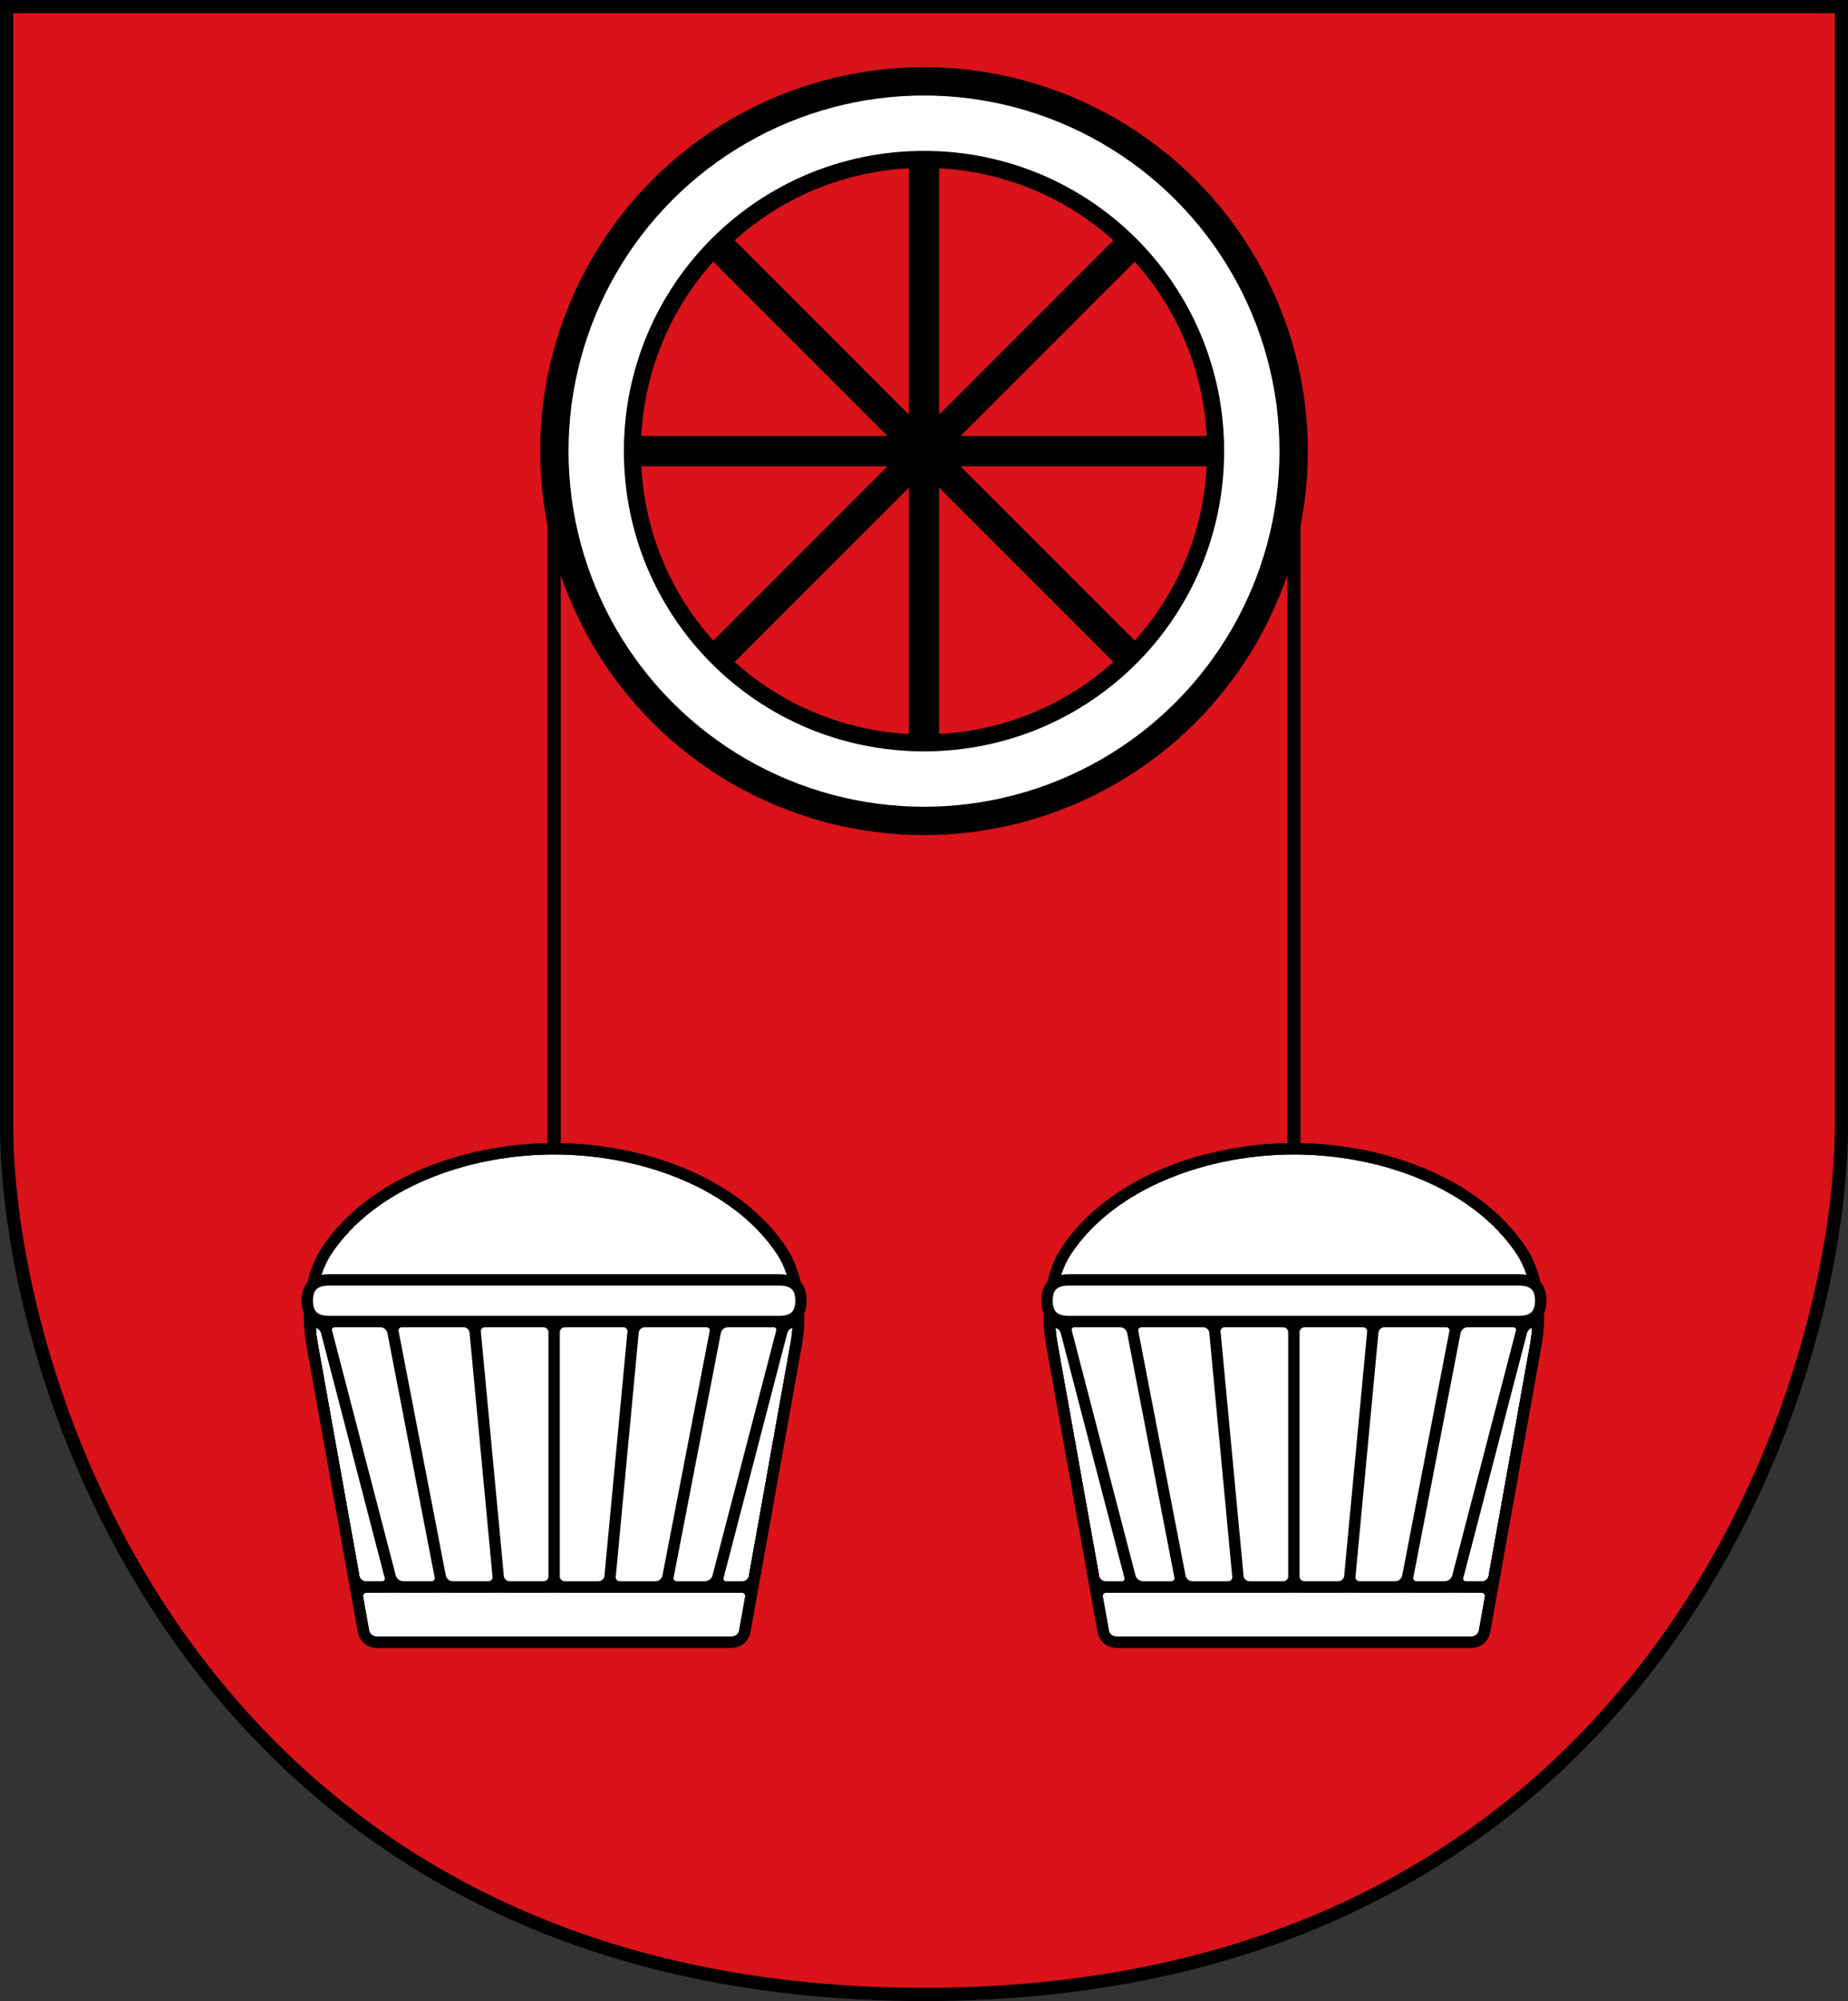
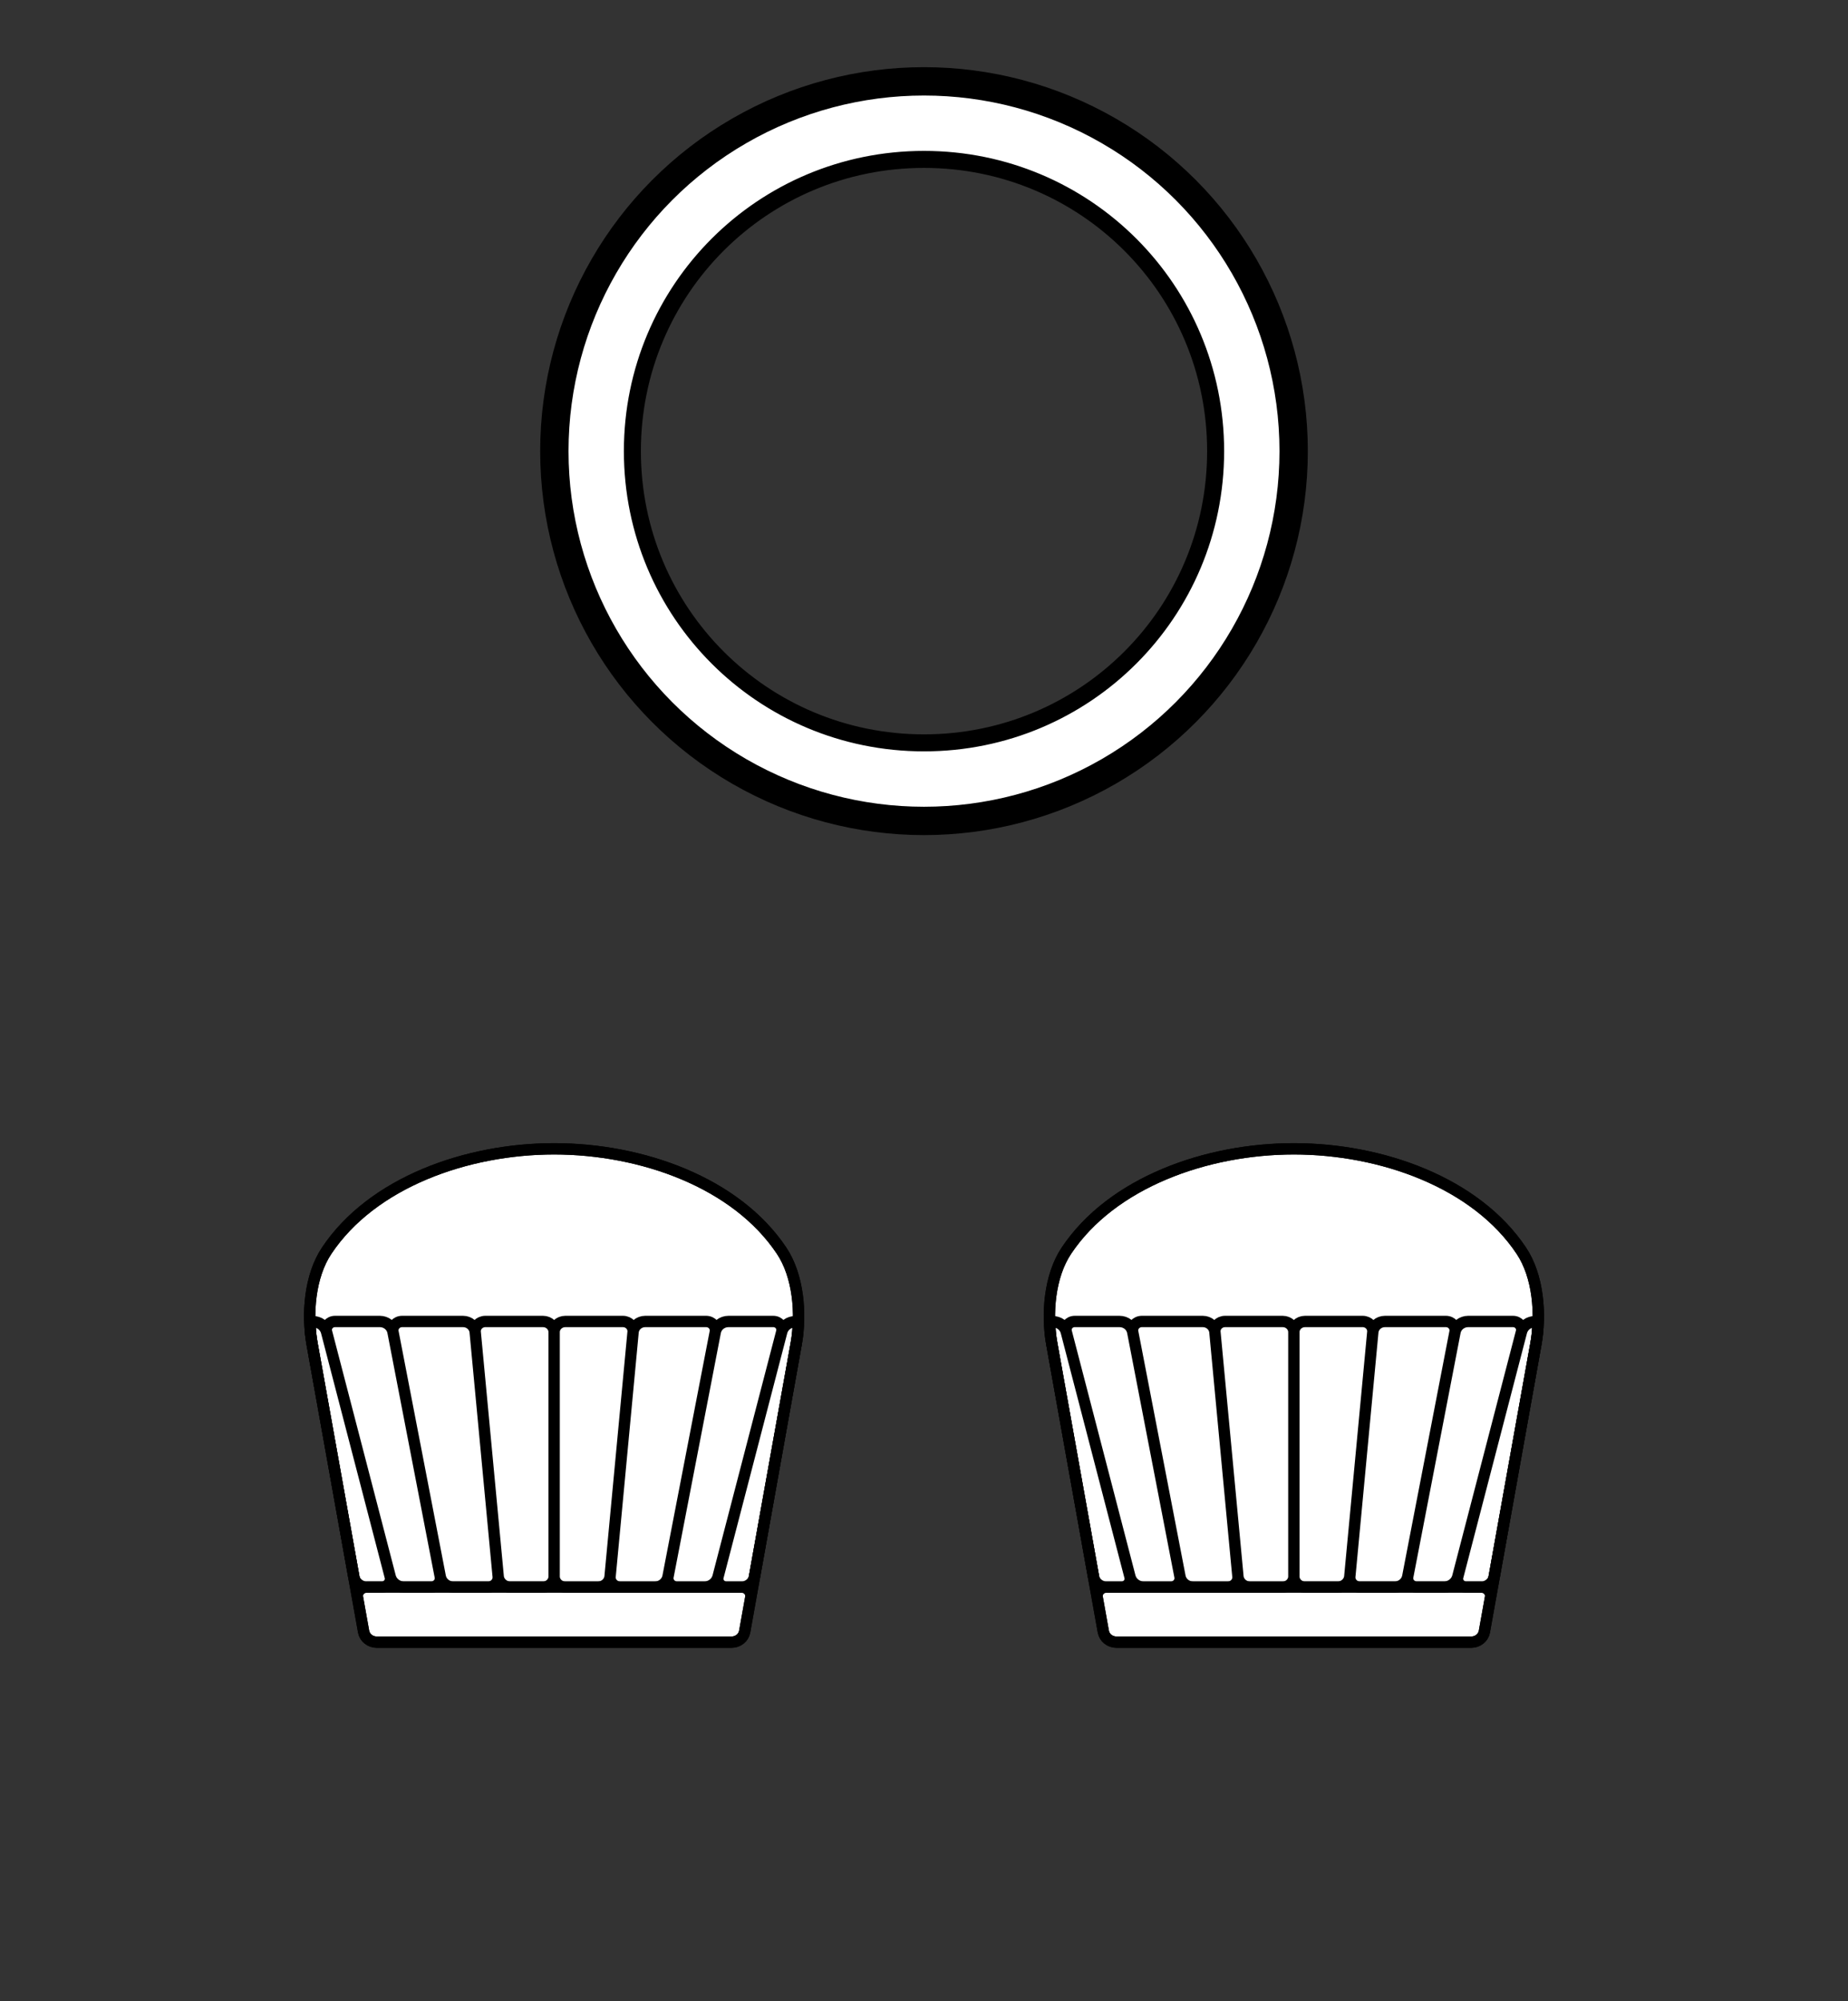
<svg xmlns="http://www.w3.org/2000/svg" xmlns:ns1="http://www.inkscape.org/namespaces/inkscape" xmlns:ns2="http://sodipodi.sourceforge.net/DTD/sodipodi-0.dtd" xmlns:xlink="http://www.w3.org/1999/xlink" ns1:version="1.1.1 (3bf5ae0d25, 2021-09-20)" ns2:docname="CoA Emmersdorf.svg" id="svg2130" version="1.1" viewBox="0 0 488.963 529.268" height="529.268" width="488.963">
  <rect x="0" y="0" width="488.963" height="529.268" fill="#333333" stroke="none" />
  <defs id="defs2124" />
  <ns2:namedview ns1:pagecheckerboard="false" fit-margin-bottom="0" fit-margin-right="0" fit-margin-left="0" fit-margin-top="0" lock-margins="true" units="px" ns1:snap-smooth-nodes="true" ns1:snap-object-midpoints="true" ns1:window-maximized="1" ns1:window-y="-11" ns1:window-x="-11" ns1:window-height="1506" ns1:window-width="2560" showgrid="false" ns1:document-rotation="0" ns1:current-layer="layer1" ns1:document-units="px" ns1:cy="264.66667" ns1:cx="244.66667" ns1:zoom="1.5" ns1:pageshadow="2" ns1:pageopacity="0" borderopacity="1.0" bordercolor="#666666" pagecolor="#333333" id="base" showguides="true" ns1:guide-bbox="true" ns1:snap-intersection-paths="true" ns1:object-paths="true" ns1:snap-grids="false" ns1:snap-global="false" ns1:lockguides="false" guidecolor="#00ffff" guideopacity="0.498" ns1:snap-midpoints="true" />
  <g id="layer1" ns1:groupmode="layer" ns1:label="emmersdorf" transform="translate(-67.824,-36.476)">
    <g id="g9970" ns1:label="coa">
-       <path style="display:inline;opacity:1;fill:#da121a;stroke:#000000;stroke-width:3.5;stroke-linecap:butt;stroke-linejoin:miter;stroke-miterlimit:4;stroke-dasharray:none" d="M 69.574,38.226 V 333.985 c 0,69.83 51.691,230.009 242.731,230.009 191.04,0 242.731,-160.179 242.731,-230.009 V 38.226 Z" id="path1103" ns2:nodetypes="cszscc" ns1:label="coa-0" />
      <g id="g9945" ns1:label="wheel">
        <g id="g9939" ns1:label="rim">
          <path style="color:#000000;opacity:1;fill:#ffffff;stroke:#000000;stroke-width:4.5;stroke-linecap:round;stroke-linejoin:round;stroke-miterlimit:4;stroke-dasharray:none" d="m 312.305,57.992 c -52.347,0 -97.807,45.46 -97.807,97.807 0,52.347 45.46,97.808 97.807,97.808 52.347,0 97.808,-45.461 97.808,-97.808 0,-52.347 -45.462,-97.807 -97.808,-97.807 z m 0,20.646 c 42.72,0 77.162,34.441 77.162,77.161 0,42.72 -34.441,77.161 -77.162,77.161 -42.72,0 -77.16,-34.441 -77.16,-77.161 0,-42.72 34.439,-77.161 77.16,-77.161 z" id="path873" ns2:nodetypes="ssssssssss" ns1:label="rim-i" />
          <circle style="opacity:1;fill:none;stroke:#000000;stroke-width:7.5;stroke-linecap:round;stroke-linejoin:round;stroke-miterlimit:4;stroke-dasharray:none" id="circle1137" cx="312.306" cy="155.799" r="97.807" ns1:label="rim-o" />
        </g>
-         <path id="path3735" style="opacity:1;fill:none;stroke:#000000;stroke-width:8;stroke-linecap:butt;stroke-linejoin:round;stroke-miterlimit:4;stroke-dasharray:none" d="M 366.866,210.36 257.745,101.238 m 109.121,0 -109.121,109.121 M 312.306,78.639 V 232.96 M 235.145,155.799 H 389.466" ns1:label="spokes" />
      </g>
      <g id="g9954" ns1:label="buckets">
        <g id="g7768" ns1:label="bucket-l">
-           <path style="opacity:1;fill:none;stroke:#000000;stroke-width:3.5;stroke-linecap:round;stroke-linejoin:round;stroke-miterlimit:4;stroke-dasharray:none" d="M 410.167,340.333 V 155.799" id="path1357" ns1:label="chain-l" />
          <path style="opacity:1;fill:#ffffff;fill-rule:nonzero;stroke:#000000;stroke-width:3;stroke-linecap:round;stroke-linejoin:round;stroke-miterlimit:4;stroke-dasharray:none" d="m 363.207,470.815 c -1.707,0 -3.165,-1.177 -3.454,-2.788 l -13.64,-76.156 c -1.406,-7.849 -0.599,-17.888 3.855,-24.571 12.036,-18.063 37.03,-26.967 60.198,-26.967 23.169,-1e-5 48.162,8.904 60.198,26.967 4.454,6.684 5.26,16.722 3.855,24.571 L 460.58,468.027 c -0.288,1.61 -1.747,2.788 -3.454,2.788 z" id="path8960" ns2:nodetypes="cssssssscc" ns1:label="bucket-l0" />
          <path style="opacity:1;fill:none;fill-rule:nonzero;stroke:#000000;stroke-width:3;stroke-linecap:round;stroke-linejoin:round;stroke-miterlimit:4;stroke-dasharray:none" d="m 360.6,456.261 c -1.544,0 -2.716,1.331 -2.455,2.788 l 1.608,8.979 c 0.288,1.61 1.747,2.788 3.454,2.788 h 46.96 -46.96 c -1.707,0 -3.165,-1.177 -3.454,-2.788 l -13.64,-76.156 c -1.406,-7.849 -0.599,-17.888 3.855,-24.571 12.036,-18.063 37.03,-26.967 60.198,-26.967 23.169,-1e-5 48.162,8.904 60.198,26.967 4.454,6.684 5.26,16.722 3.855,24.571 L 460.58,468.027 c -0.288,1.61 -1.747,2.788 -3.454,2.788 h -46.96 46.96 c 1.707,0 3.165,-1.177 3.454,-2.788 l 1.608,-8.979 c 0.261,-1.457 -0.911,-2.788 -2.455,-2.788 l -49.566,1e-5 z" id="path6574" ns1:label="bucket-lf" />
          <path id="path5705" style="opacity:1;fill:none;stroke:#000000;stroke-width:3;stroke-linecap:round;stroke-linejoin:round;stroke-miterlimit:4;stroke-dasharray:none" d="m 389.28,388.817 6.085,64.627 c 0.15,1.595 1.547,2.817 3.22,2.817 h 8.628 c 1.632,0 2.954,-1.266 2.954,-2.828 v -64.604 c 0,-1.562 -1.323,-2.828 -2.954,-2.828 h -15.243 c -1.587,0 -2.832,1.304 -2.689,2.817 z m -9.246,64.662 -12.504,-64.698 c -0.28,-1.447 0.88,-2.781 2.417,-2.781 h 16.114 c 1.673,0 3.07,1.222 3.22,2.817 l 6.085,64.627 c 0.142,1.513 -1.102,2.817 -2.689,2.817 h -9.15 c -1.712,0 -3.18,-1.169 -3.492,-2.781 z m -30.085,-64.735 16.852,64.771 c 0.42,1.613 1.933,2.745 3.669,2.745 h 7.148 c 1.537,0 2.697,-1.335 2.417,-2.781 l -12.504,-64.698 c -0.311,-1.612 -1.78,-2.781 -3.492,-2.781 h -11.849 c -1.501,0 -2.603,1.35 -2.24,2.745 z m -4.25,0.14 c 0.103,1.022 0.243,2.021 0.416,2.986 l 11.033,61.602 c 0.288,1.61 1.747,2.788 3.454,2.788 h 3.959 c 1.501,0 2.603,-1.35 2.24,-2.745 L 349.948,388.745 c -0.418,-1.606 -1.939,-2.724 -3.668,-2.695 -0.426,0.007 -0.739,1.281 -0.582,2.835 z m 85.356,-0.068 -6.085,64.627 c -0.15,1.595 -1.547,2.817 -3.22,2.817 h -8.628 c -1.632,0 -2.954,-1.266 -2.954,-2.828 v -64.604 c 0,-1.562 1.323,-2.828 2.954,-2.828 h 15.243 c 1.587,0 2.832,1.304 2.689,2.817 z m 9.246,64.662 12.504,-64.698 C 453.084,387.335 451.924,386 450.387,386 h -16.114 c -1.673,0 -3.07,1.222 -3.22,2.817 l -6.085,64.627 c -0.142,1.513 1.102,2.817 2.689,2.817 h 9.15 c 1.712,0 3.18,-1.169 3.492,-2.781 z m 30.085,-64.735 -16.852,64.771 c -0.42,1.613 -1.933,2.745 -3.669,2.745 H 442.717 c -1.537,0 -2.697,-1.335 -2.417,-2.781 l 12.504,-64.698 C 453.116,387.169 454.584,386 456.296,386 h 11.849 c 1.501,0 2.603,1.35 2.24,2.745 z m 4.25,0.14 c -0.103,1.022 -0.243,2.021 -0.416,2.986 l -11.033,61.602 c -0.288,1.61 -1.747,2.788 -3.454,2.788 h -3.959 c -1.501,0 -2.603,-1.35 -2.24,-2.745 l 16.852,-64.771 c 0.418,-1.606 1.939,-2.724 3.668,-2.695 0.426,0.007 0.739,1.281 0.582,2.835 z" ns1:label="bucket-l1" />
-           <path style="color:#000000;opacity:1;fill:#ffffff;stroke:#000000;stroke-width:3;stroke-linecap:round;stroke-linejoin:round;stroke-miterlimit:4;stroke-dasharray:none" d="m 350.603,375 c -4.503,0 -5.745,2.462 -5.745,5.5 0,3.038 1.242,5.5 5.745,5.5 l 59.564,-1e-5 L 469.73,386 c 4.503,0 5.745,-2.462 5.745,-5.5 0,-3.038 -1.242,-5.5 -5.745,-5.5 l -59.564,10e-6 z" id="path5703" ns1:label="bucket-l2" />
        </g>
        <use x="0" y="0" xlink:href="#g7768" id="use9572" width="100%" height="100%" transform="matrix(-1,0,0,1,624.611,0)" ns1:label="bucket-r" />
      </g>
    </g>
  </g>
</svg>